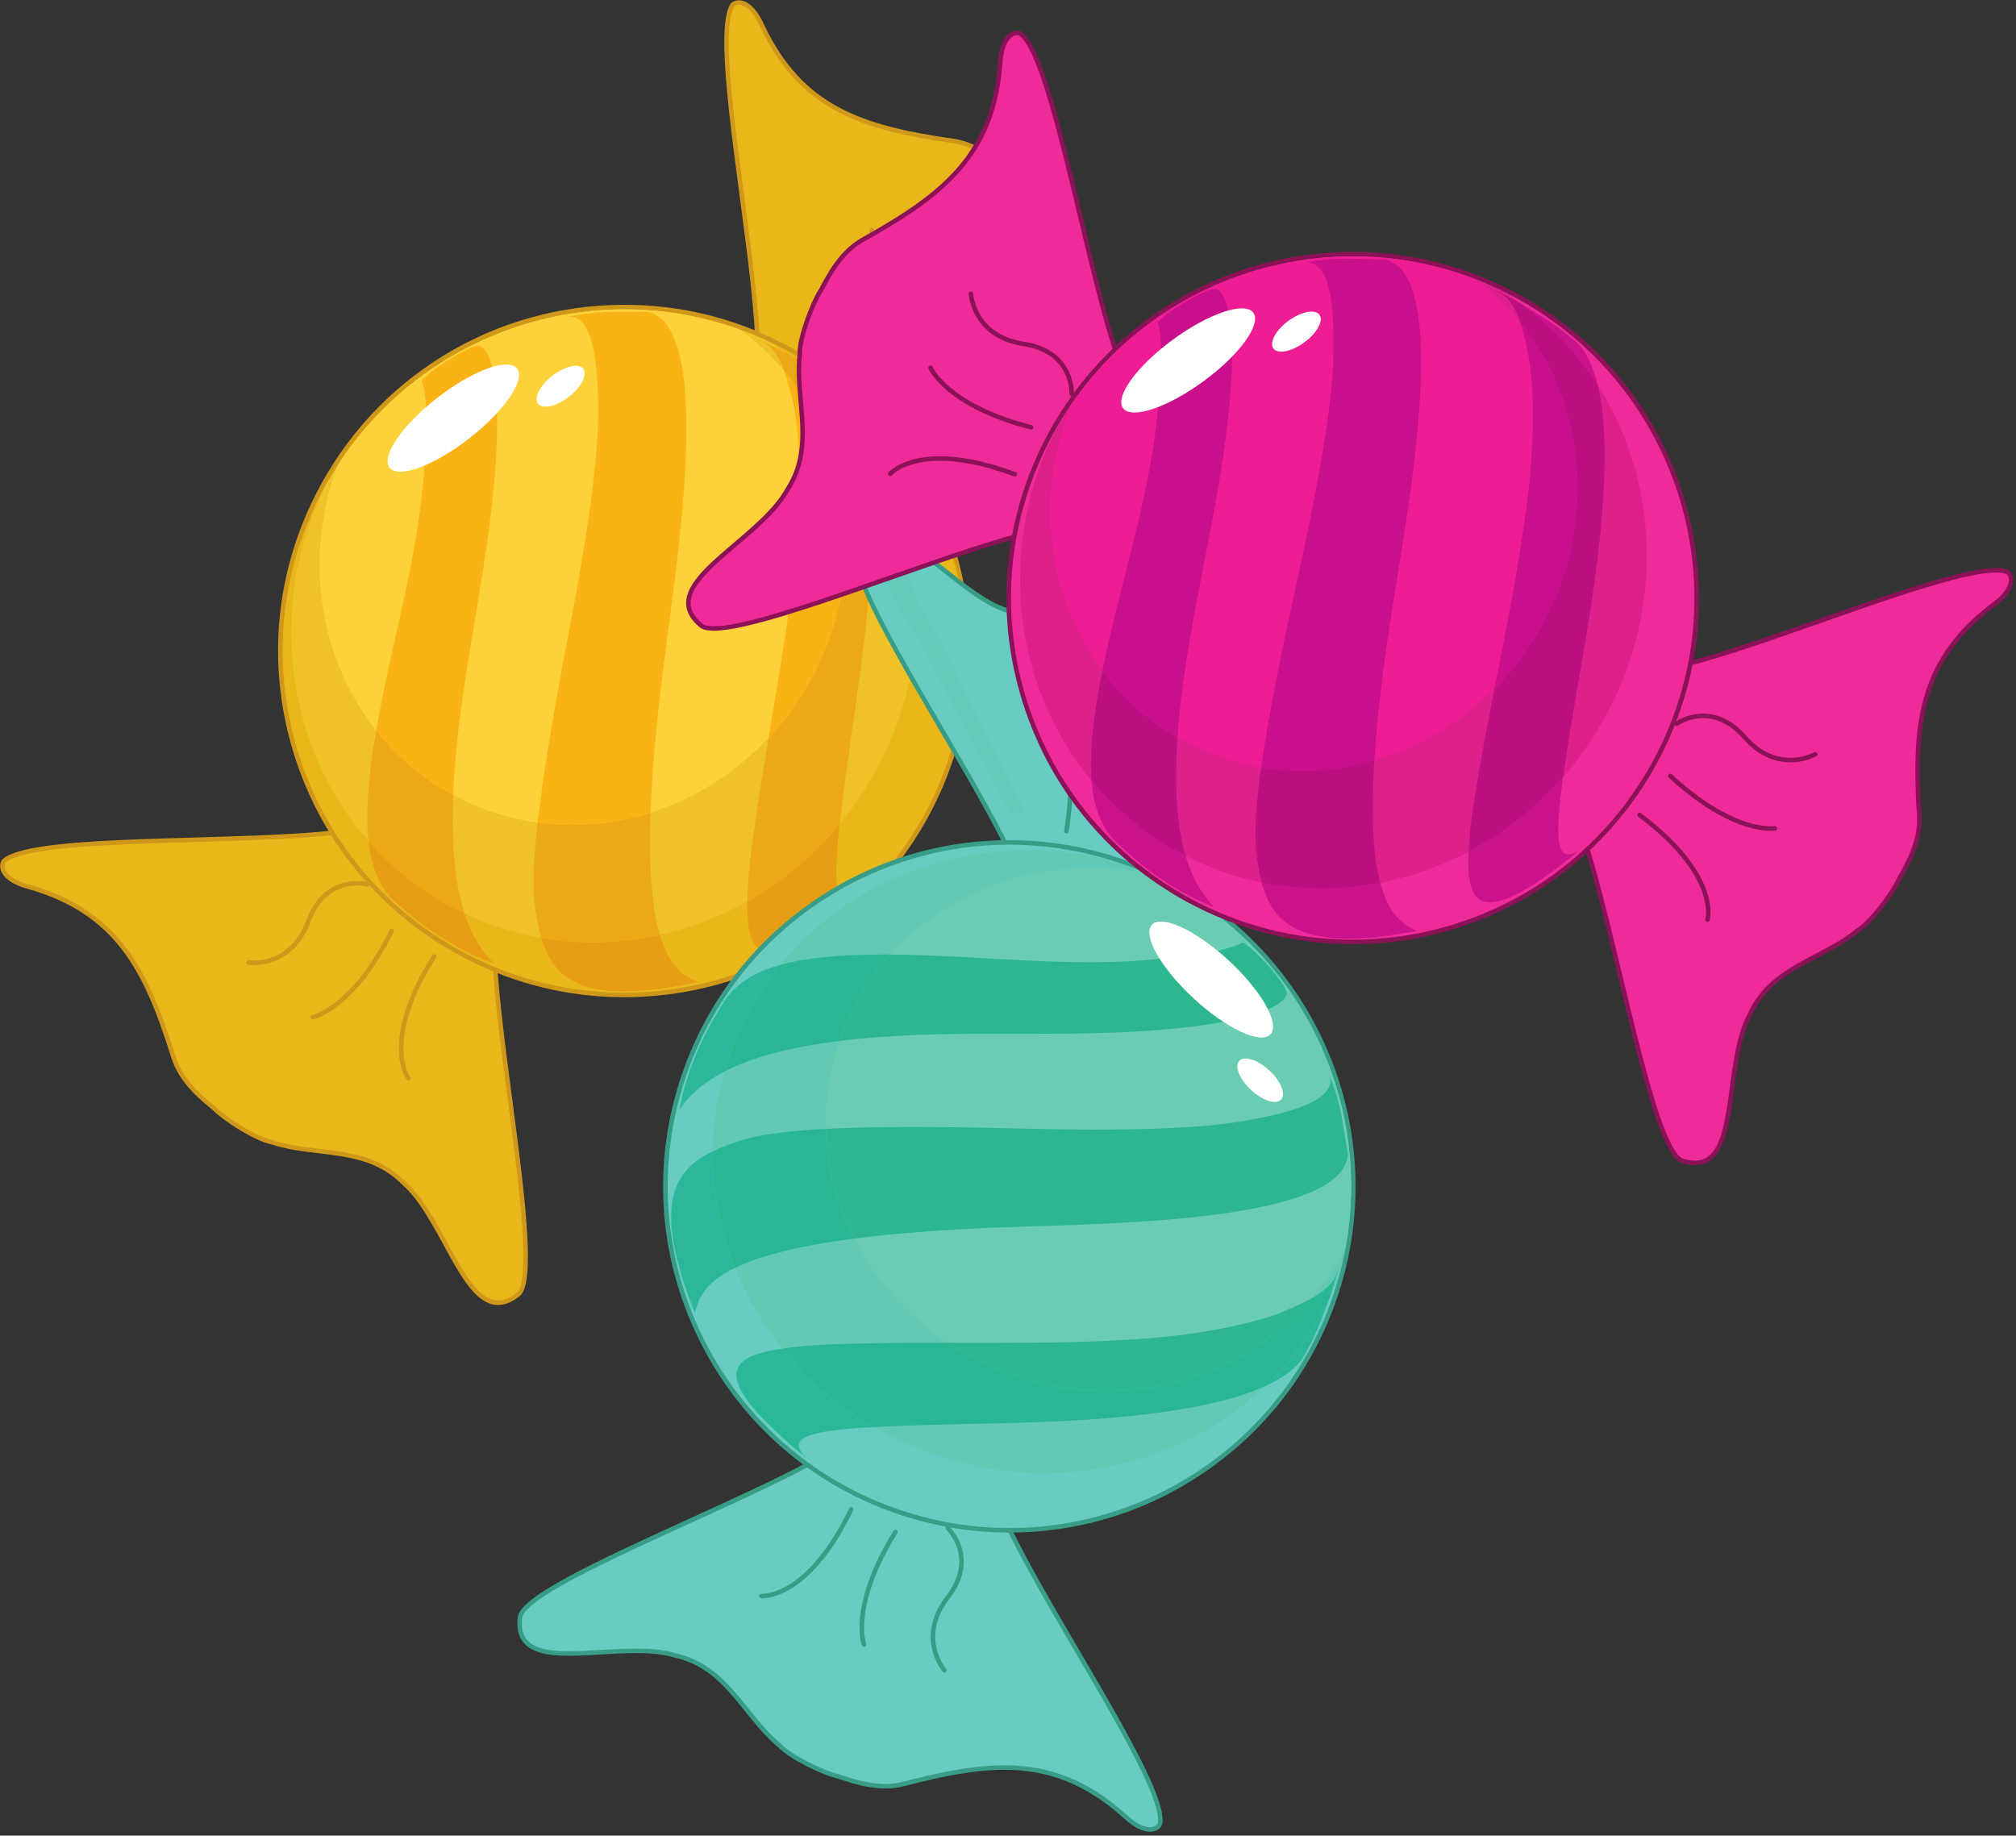
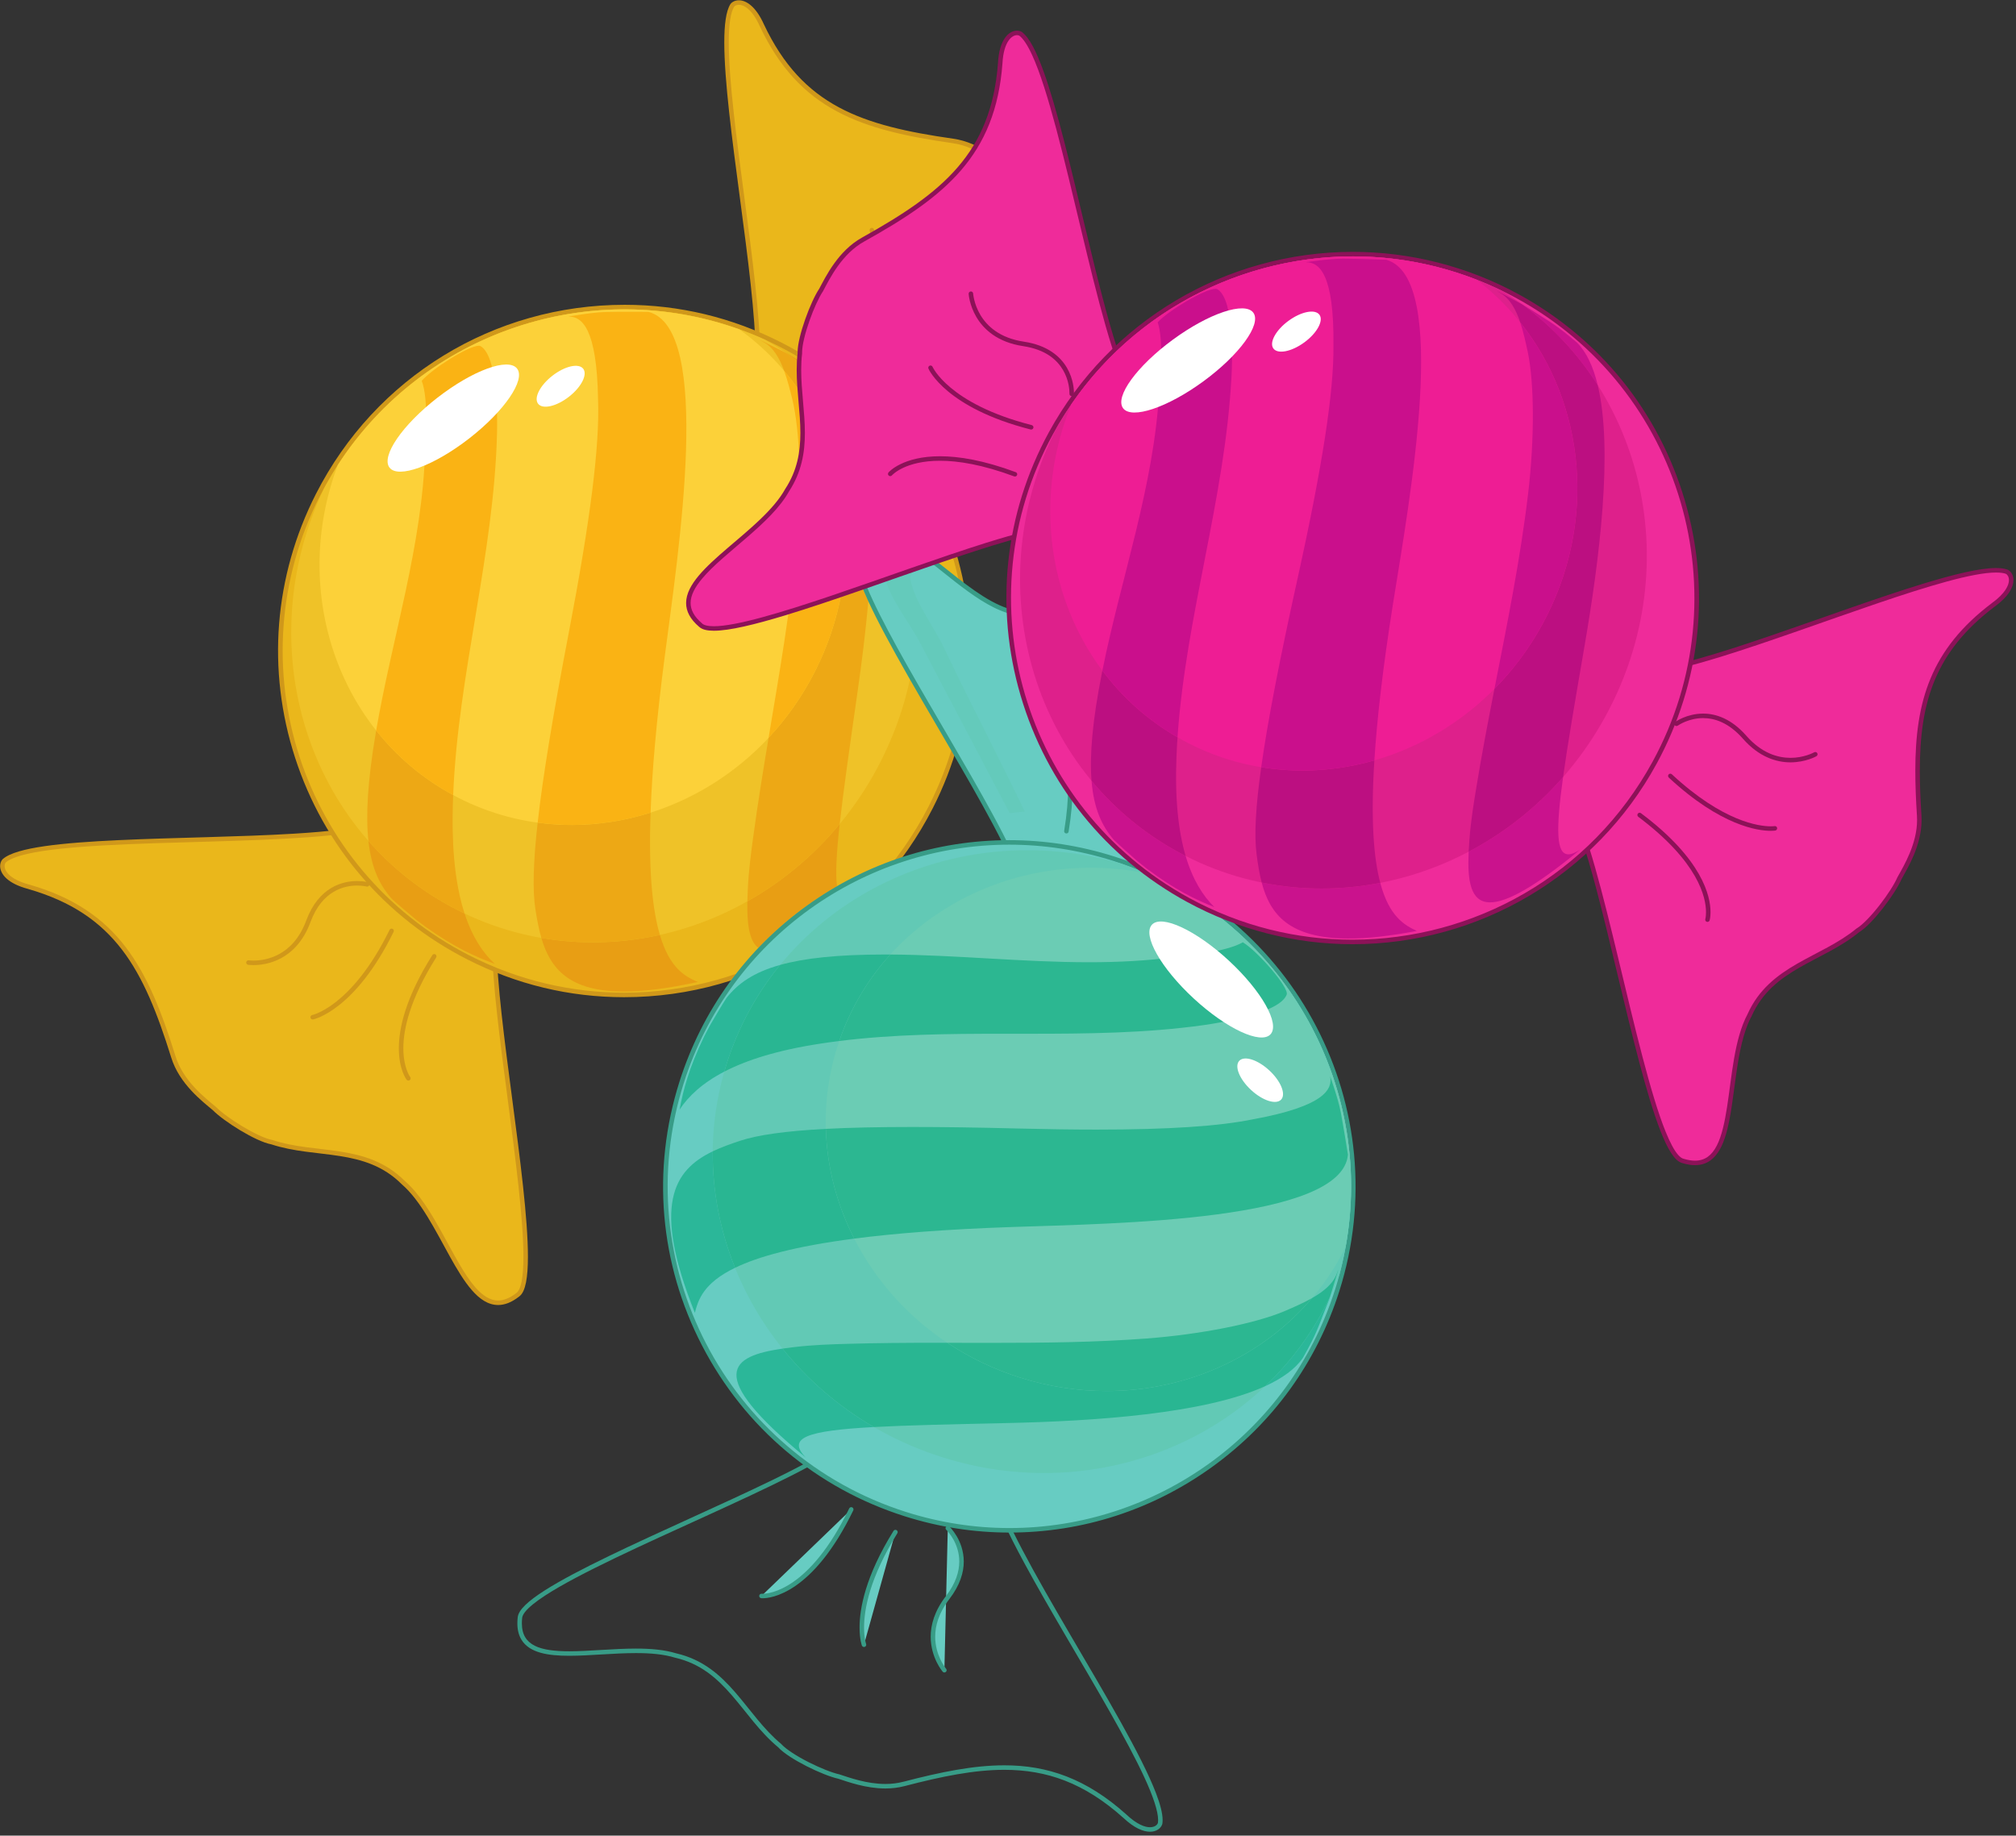
<svg xmlns="http://www.w3.org/2000/svg" height="305.6" preserveAspectRatio="xMidYMid meet" version="1.0" viewBox="45.0 60.1 335.6 305.6" width="335.6" zoomAndPan="magnify">
  <rect x="45.0" y="60.1" width="335.6" height="305.6" fill="#333333" stroke="none" />
  <g>
    <g>
      <path d="M 90.254 250.25 C 87.723 249.789 82.434 246.449 80.66 244.629 C 78.906 243.164 75.156 240.281 73.855 236.043 C 69.277 221.383 64.441 211.953 49.777 207.734 C 45.301 206.539 44.969 204.27 45.695 203.418 C 51.359 198.422 95.945 201.305 107.949 197.363 C 121.145 208.637 114.344 202.836 127.531 214.113 C 125.711 225.355 136.109 272.391 131.156 275.68 C 122.961 282.043 119.656 263.469 112.121 256.973 C 105.875 250.73 97.656 252.711 90.254 250.25" fill="#eab71b" />
    </g>
    <g>
      <path d="M 90.254 250.25 L 90.32 249.883 C 89.156 249.676 87.203 248.738 85.367 247.629 C 83.527 246.523 81.77 245.234 80.93 244.367 L 80.91 244.352 L 80.902 244.344 C 79.137 242.875 75.461 240.023 74.215 235.934 L 74.215 235.93 C 71.922 228.586 69.555 222.523 65.895 217.742 C 62.238 212.965 57.273 209.496 49.879 207.371 L 49.871 207.371 C 48.234 206.934 47.195 206.355 46.582 205.793 C 45.965 205.227 45.77 204.688 45.77 204.285 C 45.77 204.016 45.859 203.801 45.977 203.66 L 45.695 203.418 L 45.941 203.699 C 46.551 203.152 47.828 202.645 49.586 202.25 C 55.754 200.84 67.75 200.562 79.484 200.223 C 85.352 200.051 91.164 199.859 96.172 199.496 C 101.18 199.133 105.379 198.602 108.066 197.719 L 107.949 197.363 L 107.707 197.648 C 120.898 208.922 114.098 203.121 127.289 214.398 L 127.531 214.113 L 127.164 214.055 C 127.008 215.008 126.941 216.191 126.938 217.566 C 126.941 223.605 128.242 233.406 129.539 243.281 C 130.836 253.152 132.133 263.098 132.133 269.32 C 132.133 271.004 132.035 272.414 131.828 273.461 C 131.625 274.512 131.281 275.164 130.949 275.367 L 130.93 275.387 C 129.801 276.258 128.812 276.613 127.922 276.613 C 126.586 276.617 125.344 275.805 124.113 274.398 C 122.277 272.297 120.559 268.934 118.707 265.57 C 116.852 262.211 114.859 258.84 112.367 256.688 L 112.121 256.973 L 112.387 256.707 C 109.188 253.508 105.469 252.418 101.68 251.824 C 97.887 251.227 94.004 251.105 90.371 249.895 L 90.348 249.887 L 90.32 249.883 L 90.254 250.25 L 90.137 250.605 C 93.906 251.855 97.832 251.973 101.562 252.562 C 105.297 253.156 108.809 254.195 111.859 257.238 L 111.879 257.258 C 115.016 259.953 117.473 264.934 119.867 269.25 C 121.07 271.41 122.258 273.41 123.551 274.891 C 124.836 276.367 126.258 277.359 127.922 277.363 C 129.02 277.363 130.176 276.922 131.387 275.977 L 131.156 275.68 L 131.367 275.992 C 132 275.555 132.332 274.727 132.562 273.605 C 132.785 272.48 132.883 271.035 132.883 269.32 C 132.883 263.004 131.582 253.062 130.281 243.188 C 128.984 233.316 127.688 223.512 127.691 217.566 C 127.688 216.219 127.758 215.066 127.902 214.176 L 127.938 213.965 L 127.777 213.828 C 114.586 202.555 121.387 208.352 108.195 197.078 L 108.035 196.941 L 107.836 197.008 C 104.906 197.969 99.875 198.535 93.934 198.895 C 85.012 199.438 74.008 199.535 64.699 199.973 C 60.043 200.188 55.809 200.488 52.461 200.969 C 50.785 201.211 49.332 201.496 48.148 201.848 C 46.965 202.199 46.051 202.605 45.445 203.137 L 45.426 203.152 L 45.41 203.172 C 45.16 203.461 45.02 203.852 45.02 204.285 C 45.02 204.938 45.34 205.676 46.074 206.348 C 46.812 207.02 47.961 207.637 49.68 208.094 L 49.777 207.734 L 49.672 208.094 C 56.945 210.188 61.73 213.547 65.301 218.199 C 68.871 222.855 71.215 228.836 73.5 236.152 C 74.848 240.535 78.676 243.453 80.418 244.918 L 80.66 244.629 L 80.391 244.891 C 81.324 245.848 83.098 247.137 84.98 248.273 C 86.867 249.402 88.824 250.367 90.188 250.621 L 90.254 250.25 L 90.137 250.605 L 90.254 250.25" fill="#d0981a" />
    </g>
    <g>
      <path d="M 112.984 239.629 C 112.984 239.629 108.312 233.582 117.285 219.312" fill="#eab71b" />
    </g>
    <g>
      <path d="M 113.281 239.398 L 113.273 239.391 C 113.18 239.254 112.145 237.754 112.145 234.617 C 112.145 231.406 113.234 226.461 117.605 219.512 C 117.715 219.336 117.66 219.102 117.484 218.992 C 117.312 218.883 117.078 218.938 116.969 219.109 C 112.543 226.145 111.395 231.234 111.395 234.617 C 111.391 238.145 112.645 239.805 112.688 239.855 C 112.812 240.02 113.051 240.051 113.215 239.922 C 113.379 239.797 113.406 239.562 113.281 239.398" fill="#d0981a" />
    </g>
    <g>
      <path d="M 97.051 229.453 C 97.051 229.453 103.809 228.082 110.188 215.07" fill="#eab71b" />
    </g>
    <g>
      <path d="M 97.125 229.82 C 97.23 229.805 104.109 228.336 110.523 215.234 C 110.613 215.051 110.539 214.824 110.352 214.734 C 110.168 214.645 109.941 214.719 109.852 214.906 C 106.684 221.371 103.434 224.914 100.992 226.848 C 99.773 227.812 98.758 228.371 98.051 228.691 C 97.699 228.852 97.422 228.953 97.238 229.012 C 97.148 229.039 97.078 229.059 97.035 229.07 L 96.984 229.082 L 96.977 229.086 C 96.773 229.125 96.641 229.324 96.684 229.527 C 96.723 229.73 96.922 229.859 97.125 229.82" fill="#d0981a" />
    </g>
    <g>
      <path d="M 86.359 220.352 C 86.359 220.352 93.391 221.414 96.34 213.473 C 99.277 205.531 106.121 207.336 106.121 207.336" fill="#eab71b" />
    </g>
    <g>
      <path d="M 86.305 220.723 C 86.32 220.723 86.652 220.773 87.199 220.773 C 88.219 220.773 89.984 220.602 91.809 219.613 C 93.633 218.629 95.5 216.812 96.688 213.605 C 97.676 210.938 99.09 209.441 100.512 208.59 C 101.934 207.738 103.383 207.531 104.445 207.531 C 104.926 207.531 105.328 207.574 105.605 207.617 C 105.742 207.637 105.852 207.656 105.922 207.672 L 106.004 207.691 L 106.023 207.695 C 106.227 207.75 106.43 207.629 106.484 207.43 C 106.535 207.23 106.418 207.023 106.219 206.973 C 106.195 206.965 105.496 206.781 104.445 206.781 C 103.289 206.781 101.695 207.004 100.125 207.945 C 98.551 208.887 97.02 210.547 95.984 213.344 C 94.848 216.398 93.125 218.043 91.449 218.953 C 89.777 219.863 88.137 220.023 87.199 220.023 C 86.949 220.023 86.75 220.012 86.613 220 L 86.461 219.984 L 86.418 219.98 C 86.211 219.949 86.023 220.09 85.988 220.293 C 85.961 220.5 86.102 220.691 86.305 220.723" fill="#d0981a" />
    </g>
    <g>
      <path d="M 220.273 97.473 C 219.414 95.051 215.27 90.359 213.191 88.902 C 211.461 87.402 208.02 84.164 203.621 83.562 C 188.426 81.387 178.34 78.113 171.828 64.316 C 169.934 60.09 167.641 60.121 166.91 60.98 C 162.891 67.371 172.863 110.922 170.895 123.402 C 184.133 134.617 177.32 128.836 190.562 140.051 C 201.363 136.453 249.461 139.199 251.914 133.793 C 256.887 124.676 238.02 124.383 230.406 117.984 C 223.246 112.82 223.887 104.383 220.273 97.473" fill="#eab71b" />
    </g>
    <g>
      <path d="M 220.273 97.473 L 220.629 97.348 C 220.16 96.039 218.895 94.262 217.477 92.582 C 216.055 90.906 214.496 89.363 213.406 88.594 L 213.191 88.902 L 213.438 88.617 C 211.711 87.133 208.223 83.82 203.676 83.191 C 196.09 82.105 189.812 80.746 184.645 77.969 C 179.477 75.188 175.398 71 172.168 64.156 L 171.828 64.316 L 172.172 64.164 C 171.504 62.68 170.781 61.684 170.062 61.051 C 169.348 60.418 168.629 60.148 168 60.148 C 167.422 60.148 166.93 60.375 166.625 60.734 L 166.605 60.758 L 166.594 60.777 C 166.203 61.402 165.961 62.258 165.801 63.328 C 165.641 64.398 165.57 65.688 165.57 67.16 C 165.57 73.508 166.875 83.281 168.176 93.105 C 169.48 102.926 170.777 112.797 170.777 119.242 C 170.777 120.84 170.695 122.23 170.523 123.344 L 170.488 123.551 L 170.648 123.688 C 183.891 134.902 177.078 129.121 190.316 140.336 L 190.477 140.473 L 190.68 140.406 C 193.297 139.531 198.328 139.02 204.379 138.688 C 213.469 138.191 224.895 138.074 234.293 137.574 C 238.992 137.324 243.18 136.98 246.328 136.438 C 247.906 136.168 249.223 135.848 250.227 135.461 C 251.223 135.062 251.938 134.617 252.254 133.945 L 251.914 133.793 L 252.242 133.973 C 252.832 132.895 253.109 131.91 253.113 131 C 253.113 130.113 252.84 129.312 252.363 128.605 C 251.531 127.367 250.109 126.41 248.371 125.551 C 245.762 124.27 242.41 123.227 239.168 122.031 C 235.926 120.844 232.793 119.508 230.648 117.699 L 230.641 117.695 L 230.625 117.684 C 227.133 115.16 225.547 111.859 224.363 108.266 C 223.188 104.68 222.445 100.82 220.605 97.301 L 220.273 97.473 L 220.629 97.348 L 220.273 97.473 L 219.941 97.645 C 221.715 101.035 222.461 104.852 223.652 108.5 C 224.848 112.145 226.52 115.645 230.188 118.289 L 230.406 117.984 L 230.164 118.273 C 233.641 121.184 239.25 122.809 243.973 124.547 C 246.332 125.406 248.469 126.297 249.984 127.344 C 250.738 127.863 251.34 128.422 251.742 129.023 C 252.145 129.629 252.359 130.266 252.359 131 C 252.363 131.754 252.129 132.613 251.586 133.613 L 251.578 133.621 L 251.57 133.637 C 251.473 133.863 251.207 134.133 250.754 134.387 C 249.91 134.871 248.461 135.293 246.586 135.633 C 240.008 136.832 228.195 137.109 216.941 137.449 C 211.312 137.621 205.82 137.809 201.172 138.137 C 196.52 138.469 192.727 138.938 190.441 139.695 L 190.562 140.051 L 190.805 139.766 C 177.562 128.551 184.371 134.332 171.137 123.113 L 170.895 123.402 L 171.262 123.461 C 171.445 122.285 171.527 120.867 171.527 119.242 C 171.523 112.703 170.223 102.832 168.918 93.008 C 167.617 83.188 166.316 73.414 166.32 67.16 C 166.32 65.711 166.391 64.457 166.539 63.438 C 166.691 62.422 166.93 61.648 167.227 61.18 L 166.91 60.98 L 167.195 61.223 C 167.344 61.047 167.621 60.898 168 60.898 C 168.41 60.898 168.953 61.074 169.566 61.613 C 170.18 62.152 170.852 63.055 171.484 64.473 L 171.488 64.477 C 174.766 71.434 178.984 75.781 184.289 78.629 C 189.594 81.477 195.957 82.844 203.57 83.934 C 207.812 84.512 211.211 87.676 212.945 89.188 L 212.977 89.211 C 213.965 89.898 215.52 91.43 216.902 93.066 C 218.293 94.703 219.531 96.48 219.922 97.598 L 219.93 97.621 L 219.941 97.645 L 220.273 97.473" fill="#d0981a" />
    </g>
    <g>
      <path d="M 213.414 121.609 C 213.414 121.609 206.703 117.969 194.055 129.105" fill="#eab71b" />
    </g>
    <g>
      <path d="M 213.594 121.277 C 213.551 121.254 212.438 120.664 210.316 120.664 C 207.07 120.664 201.5 122.047 193.809 128.824 C 193.652 128.965 193.637 129.199 193.773 129.355 C 193.91 129.512 194.148 129.527 194.305 129.391 C 201.906 122.695 207.293 121.414 210.316 121.414 C 211.309 121.414 212.047 121.551 212.535 121.688 C 212.781 121.754 212.961 121.82 213.078 121.867 L 213.207 121.922 L 213.234 121.938 L 213.238 121.938 C 213.418 122.039 213.645 121.969 213.746 121.789 C 213.844 121.605 213.777 121.379 213.594 121.277" fill="#d0981a" />
    </g>
    <g>
      <path d="M 200.82 107.516 C 200.82 107.516 200.559 114.395 188.73 122.773" fill="#eab71b" />
    </g>
    <g>
-       <path d="M 200.445 107.5 L 200.445 107.512 C 200.422 107.816 199.895 114.398 188.516 122.469 C 188.344 122.59 188.305 122.82 188.426 122.992 C 188.543 123.16 188.777 123.199 188.945 123.078 C 200.855 114.652 201.199 107.637 201.195 107.527 C 201.203 107.32 201.043 107.148 200.836 107.141 C 200.629 107.133 200.457 107.293 200.449 107.5" fill="#d0981a" />
-     </g>
+       </g>
    <g>
      <path d="M 190.133 98.41 C 190.133 98.41 192.312 105.184 184.938 109.359 C 177.57 113.535 180.445 119.996 180.445 119.996" fill="#eab71b" />
    </g>
    <g>
      <path d="M 189.773 98.527 L 189.785 98.559 C 189.836 98.73 190.059 99.566 190.059 100.734 C 190.047 102.996 189.262 106.469 184.754 109.031 C 180.504 111.43 179.504 114.672 179.516 117.012 C 179.52 118.836 180.09 120.121 180.102 120.148 C 180.188 120.34 180.406 120.426 180.598 120.34 C 180.785 120.258 180.871 120.035 180.789 119.844 L 180.77 119.801 C 180.676 119.566 180.266 118.469 180.27 117.012 C 180.277 114.871 181.098 111.98 185.125 109.684 C 189.883 107 190.82 103.168 190.809 100.734 C 190.809 99.293 190.496 98.324 190.488 98.297 C 190.426 98.102 190.215 97.992 190.02 98.055 C 189.82 98.117 189.711 98.328 189.777 98.527 L 189.773 98.527" fill="#d0981a" />
    </g>
    <g>
      <path d="M 221.016 114.617 C 215.738 111.426 213.852 106.391 212.238 98.902 C 211.727 96.547 209.879 95.125 208.988 94.43 C 208.691 94.125 208.184 93.758 207.586 93.402 C 209.023 93.668 211.398 95.051 212.176 95.93 C 213.039 96.656 214.836 98.148 215.254 100.523 C 216.348 106.742 217.688 111.305 221.016 114.617" fill="#ecbd2e" />
    </g>
    <g>
      <path d="M 201.594 135.523 C 201.414 135.156 200.734 133.598 200.48 133.242 C 206.793 132.531 213.617 131.934 220.016 131.324 C 219.875 131.57 219.738 131.82 219.602 132.07 C 219.203 132.797 218.824 133.531 218.461 134.27 C 212.742 134.695 206.836 135.133 201.594 135.523" fill="#edbd21" />
    </g>
    <g>
      <path d="M 148.895 225.742 C 139.816 225.742 131.086 223.637 122.938 219.484 C 109.312 212.539 99.211 200.703 94.488 186.16 C 89.77 171.617 90.992 156.102 97.941 142.48 C 107.77 123.199 127.328 111.219 148.988 111.219 C 158.066 111.219 166.801 113.324 174.941 117.48 C 203.062 131.816 214.277 166.359 199.945 194.48 C 190.113 213.762 170.551 225.742 148.895 225.742" fill="#eab71b" />
    </g>
    <g>
      <path d="M 148.988 110.844 C 127.188 110.844 107.496 122.902 97.605 142.309 C 90.613 156.023 89.379 171.637 94.133 186.277 C 98.887 200.914 109.055 212.828 122.77 219.816 C 130.969 223.996 139.758 226.117 148.895 226.117 C 170.691 226.117 190.383 214.059 200.277 194.652 C 214.711 166.344 203.422 131.574 175.113 117.145 C 166.914 112.965 158.125 110.844 148.988 110.844 M 148.988 111.594 C 157.68 111.594 166.5 113.594 174.773 117.812 C 202.754 132.078 213.875 166.328 199.609 194.312 C 189.562 214.023 169.598 225.367 148.895 225.367 C 140.203 225.367 131.383 223.367 123.109 219.148 C 95.125 204.883 84.004 170.637 98.273 142.648 C 108.32 122.941 128.281 111.594 148.988 111.594" fill="#d0981a" />
    </g>
    <g>
      <path d="M 98.957 141.395 C 86.406 167.672 96.109 198.828 121.086 211.566 C 146.48 224.512 178.043 213.484 191.574 186.938 C 204.699 161.191 196.051 130.309 172.348 116.652 C 145.27 104.398 113.172 115.133 98.957 141.395" fill="#efc228" />
    </g>
    <g>
      <path d="M 101.234 137.516 C 93.191 158.848 101.508 182.828 121.297 192.918 C 142.621 203.789 169.18 194.41 180.621 171.977 C 191.043 151.531 185.305 127.305 168.07 114.934 C 143.359 106.07 115.562 115.383 101.234 137.516" fill="#fcd139" />
    </g>
    <g>
      <path d="M 127.355 220.559 C 124.223 219.41 120.852 217.938 115.961 214.488 L 114.355 213.285 C 113.129 212.246 111.473 210.895 110.289 209.805 C 108.281 207.59 106.836 204.746 106.332 200.105 C 110.379 204.711 115.328 208.629 121.086 211.566 C 121.5 211.777 121.918 211.98 122.34 212.184 C 123.609 216.09 125.383 218.73 127.355 220.559" fill="#e89e14" />
    </g>
    <g>
      <path d="M 122.34 212.184 C 121.918 211.98 121.5 211.777 121.086 211.566 C 115.328 208.629 110.379 204.711 106.332 200.105 C 105.871 195.879 106.188 190.156 107.562 182.051 C 107.582 181.941 107.602 181.832 107.621 181.723 C 111.043 186.043 115.348 189.723 120.438 192.469 C 120.395 193.531 120.367 194.598 120.355 195.664 C 120.262 202.836 121.035 208.176 122.34 212.184" fill="#eda815" />
    </g>
    <g>
      <path d="M 120.438 192.469 C 115.348 189.723 111.043 186.043 107.621 181.723 C 110.309 166.105 115.324 150.934 115.781 134.895 C 115.93 132.941 116.309 126.363 115.203 123.504 C 116.934 121.48 123.008 117.66 124.703 117.66 C 124.828 117.66 124.93 117.68 125.004 117.727 C 127.848 119.406 127.812 129.254 127.738 132.23 C 127.227 152.566 121.258 172.172 120.438 192.469" fill="#fab314" />
    </g>
    <g>
      <path d="M 148.852 225.172 C 139.773 225.172 136.613 221.375 135.117 216.25 C 137.961 216.746 140.824 216.988 143.684 216.988 C 147.441 216.988 151.184 216.566 154.852 215.754 C 156.508 221.379 159.109 222.684 161.148 223.582 C 156.152 224.68 152.117 225.172 148.852 225.172" fill="#e89e14" />
    </g>
    <g>
      <path d="M 143.684 216.988 C 140.824 216.988 137.961 216.746 135.117 216.25 C 134.684 214.762 134.391 213.16 134.133 211.508 C 133.645 208.422 133.75 203.766 134.504 197.062 C 136.387 197.316 138.281 197.445 140.172 197.445 C 144.617 197.445 149.047 196.742 153.301 195.395 C 152.949 205.398 153.652 211.695 154.852 215.754 C 151.184 216.566 147.441 216.988 143.684 216.988" fill="#eda815" />
    </g>
    <g>
      <path d="M 140.172 197.445 C 138.281 197.445 136.387 197.316 134.504 197.062 C 135.359 189.418 137.059 179.113 139.684 165.434 C 143.297 146.59 144.844 134.262 144.559 126.629 C 144.367 114.645 141.816 112.812 139.723 112.812 C 139.672 112.812 139.613 112.812 139.562 112.816 C 139.562 112.816 143.352 112.113 145.727 112.051 C 146.805 112.02 148.398 112.012 149.816 112.012 C 151.508 112.012 152.941 112.023 152.941 112.023 C 163.695 114.742 157.957 151.801 155.68 169.223 C 154.273 179.988 153.539 188.559 153.301 195.395 C 149.047 196.742 144.617 197.445 140.172 197.445" fill="#fab314" />
    </g>
    <g>
      <path d="M 171.238 217.91 C 169.664 216.711 169.348 213.754 169.414 210.156 C 175.16 206.922 180.395 202.594 184.781 197.293 C 184.246 202.16 184.059 205.562 184.336 207.633 C 182.621 208.621 180.945 209.703 179.316 210.875 C 176.387 212.988 173.688 215.344 171.238 217.91 M 188.707 131.887 C 185.289 126.84 180.945 122.387 175.766 118.812 C 175.93 118.895 176.023 118.941 176.023 118.941 C 181.059 121.953 181.352 121.949 185.098 124.949 C 186.727 126.516 187.898 128.91 188.707 131.887" fill="#e89e14" />
    </g>
    <g>
      <path d="M 169.414 210.156 C 169.43 209.484 169.457 208.789 169.488 208.078 C 169.637 204.977 170.035 202.008 170.395 199.387 C 171.141 193.887 172.031 188.41 172.945 182.938 C 175.926 179.75 178.527 176.082 180.621 171.977 C 189.352 154.852 186.738 135.07 175.535 121.828 C 174.773 119.746 173.734 117.926 172.125 117.066 C 171.688 116.832 171.52 116.734 171.539 116.734 C 171.621 116.734 174.824 118.34 175.766 118.812 C 180.945 122.387 185.289 126.84 188.707 131.887 C 189.965 136.52 190.344 142.562 190.199 149.098 C 189.965 149.195 189.738 149.32 189.516 149.469 C 188.785 149.949 188.137 150.688 187.562 151.703 C 187.328 152.066 187.242 152.52 187.242 153.031 C 187.246 154.137 187.648 155.602 188.344 157.395 C 188.68 158.262 189.086 159.203 189.551 160.207 C 189.082 165.402 188.43 170.586 187.746 175.348 C 186.422 184.609 185.383 191.863 184.781 197.293 C 180.395 202.594 175.16 206.922 169.414 210.156" fill="#eda815" />
    </g>
    <g>
      <path d="M 172.945 182.938 C 174.762 172.062 176.664 161.199 177.648 150.191 C 178.465 141.129 178.172 131.887 176.914 126.648 C 176.527 125.094 176.109 123.387 175.535 121.828 C 186.738 135.07 189.352 154.852 180.621 171.977 C 178.527 176.082 175.926 179.75 172.945 182.938" fill="#fab314" />
    </g>
    <g>
      <path d="M 131.074 121.461 C 132.531 123.336 128.961 128.547 123.094 133.102 C 117.23 137.656 111.301 139.828 109.844 137.953 C 108.391 136.074 111.957 130.863 117.82 126.309 C 123.688 121.754 129.613 119.586 131.074 121.461" fill="#fff" />
    </g>
    <g>
      <path d="M 142.086 121.488 C 142.84 122.461 141.77 124.555 139.695 126.164 C 137.625 127.773 135.332 128.289 134.578 127.32 C 133.824 126.352 134.891 124.258 136.965 122.648 C 139.035 121.039 141.324 120.52 142.086 121.488" fill="#fff" />
    </g>
    <g>
      <path d="M 235.453 159.488 C 237.965 158.93 244.133 159.961 246.477 160.953 C 248.66 161.621 253.234 162.828 256.07 166.234 C 265.977 177.973 274.094 184.789 289.238 182.996 C 293.828 182.363 295.016 184.332 294.68 185.395 C 291.391 192.199 249.176 206.816 239.633 215.105 C 223.102 209.816 231.617 212.531 215.086 207.246 C 212.414 196.172 184.598 156.852 187.887 151.895 C 192.98 142.852 203.227 158.695 212.688 161.762 C 220.863 165.098 227.68 160.086 235.453 159.488" fill="#67ccc2" />
    </g>
    <g>
      <path d="M 235.453 159.488 L 235.535 159.852 C 235.98 159.754 236.59 159.703 237.285 159.703 C 240.156 159.699 244.531 160.527 246.328 161.297 L 246.344 161.305 L 246.363 161.309 C 248.562 161.98 253.051 163.184 255.785 166.473 L 255.785 166.477 C 260.219 171.73 264.305 176.02 268.855 179.004 C 273.402 181.992 278.418 183.66 284.629 183.656 C 286.109 183.656 287.656 183.562 289.285 183.371 L 289.289 183.371 C 289.891 183.285 290.43 183.25 290.906 183.25 C 292.266 183.25 293.145 183.551 293.664 183.914 C 294.184 184.285 294.355 184.711 294.355 185.039 C 294.355 185.129 294.344 185.211 294.32 185.285 L 294.68 185.395 L 294.344 185.23 C 293.992 185.973 293.012 186.934 291.543 187.98 C 286.402 191.672 275.449 196.574 264.766 201.434 C 259.422 203.867 254.141 206.297 249.664 208.57 C 245.188 210.848 241.523 212.965 239.387 214.82 L 239.633 215.105 L 239.746 214.746 C 223.215 209.461 231.73 212.176 215.199 206.891 L 215.086 207.246 L 215.449 207.16 C 214.797 204.465 212.758 200.277 210.059 195.324 C 206.012 187.902 200.484 178.805 195.969 170.809 C 193.715 166.809 191.711 163.086 190.273 159.992 C 188.84 156.906 187.984 154.422 187.992 153.031 C 187.992 152.598 188.074 152.289 188.199 152.105 L 188.207 152.09 L 188.215 152.078 C 188.746 151.133 189.324 150.492 189.93 150.094 C 190.535 149.691 191.176 149.516 191.879 149.516 C 193.141 149.512 194.617 150.113 196.223 151.094 C 198.629 152.562 201.305 154.855 204.074 157.008 C 206.848 159.164 209.715 161.188 212.57 162.117 L 212.688 161.762 L 212.547 162.109 C 214.605 162.949 216.586 163.273 218.512 163.273 C 224.406 163.258 229.727 160.293 235.48 159.859 L 235.508 159.859 L 235.535 159.852 L 235.453 159.488 L 235.426 159.113 C 229.457 159.586 224.145 162.535 218.512 162.523 C 216.672 162.523 214.793 162.215 212.828 161.414 L 212.805 161.406 C 209.207 160.246 205.395 157.117 201.809 154.258 C 200.016 152.828 198.27 151.469 196.613 150.453 C 194.953 149.445 193.375 148.77 191.879 148.766 C 191.047 148.762 190.242 148.98 189.516 149.469 C 188.785 149.953 188.133 150.691 187.559 151.711 L 187.887 151.895 L 187.574 151.688 C 187.332 152.055 187.242 152.512 187.242 153.031 C 187.246 154.137 187.648 155.602 188.344 157.395 C 190.773 163.652 196.82 173.855 202.543 183.66 C 205.402 188.562 208.18 193.359 210.375 197.496 C 212.574 201.629 214.188 205.117 214.723 207.336 L 214.77 207.539 L 214.973 207.605 C 231.504 212.887 222.984 210.176 239.516 215.461 L 239.719 215.527 L 239.875 215.387 C 242.203 213.363 246.621 210.895 251.961 208.258 C 259.977 204.301 270.078 199.945 278.492 195.938 C 282.703 193.934 286.488 192.02 289.391 190.273 C 290.84 189.402 292.07 188.574 293.023 187.793 C 293.977 187.012 294.664 186.281 295.016 185.559 L 295.031 185.531 L 295.039 185.504 C 295.082 185.355 295.105 185.199 295.105 185.039 C 295.105 184.441 294.781 183.785 294.098 183.305 C 293.41 182.82 292.375 182.5 290.906 182.5 C 290.391 182.5 289.82 182.539 289.188 182.629 L 289.238 182.996 L 289.195 182.625 C 287.594 182.816 286.074 182.906 284.629 182.906 C 278.551 182.906 273.715 181.293 269.266 178.379 C 264.82 175.461 260.773 171.227 256.359 165.992 L 256.359 165.996 C 253.422 162.473 248.758 161.266 246.586 160.594 L 246.477 160.953 L 246.621 160.605 C 244.645 159.777 240.297 158.961 237.285 158.953 C 236.555 158.953 235.902 159.004 235.371 159.121 L 235.453 159.488 L 235.426 159.113 L 235.453 159.488" fill="#389c87" />
    </g>
    <g>
      <path d="M 218.613 178.09 C 218.613 178.09 225.262 181.848 222.52 198.488" fill="#67ccc2" />
    </g>
    <g>
      <path d="M 218.43 178.414 L 218.434 178.418 C 218.605 178.531 222.797 181.105 222.809 191.039 C 222.809 193.152 222.617 195.602 222.152 198.426 C 222.117 198.633 222.258 198.824 222.461 198.855 C 222.664 198.891 222.859 198.754 222.891 198.547 C 223.359 195.688 223.559 193.199 223.559 191.039 C 223.559 185.801 222.402 182.492 221.223 180.488 C 220.043 178.48 218.848 177.789 218.801 177.762 C 218.617 177.66 218.391 177.727 218.289 177.906 C 218.188 178.086 218.25 178.312 218.43 178.414" fill="#389c87" />
    </g>
    <g>
      <path d="M 237.242 181.301 C 237.242 181.301 231.547 185.176 230.715 199.641 L 237.242 181.301" fill="#67ccc2" />
    </g>
    <g>
      <path d="M 237.031 180.988 C 236.938 181.043 231.172 185.062 230.34 199.617 C 230.324 199.824 230.484 200.004 230.691 200.016 C 230.898 200.027 231.074 199.867 231.086 199.66 C 231.5 192.477 233.121 187.949 234.617 185.227 C 235.367 183.863 236.086 182.953 236.613 182.387 C 236.879 182.102 237.094 181.906 237.238 181.781 L 237.406 181.645 L 237.445 181.617 L 237.453 181.609 C 237.625 181.492 237.668 181.262 237.551 181.09 C 237.438 180.918 237.203 180.871 237.031 180.988" fill="#389c87" />
    </g>
    <g>
      <path d="M 250.629 185.547 C 250.629 185.547 243.73 187.285 244.098 195.746 C 244.457 204.215 237.453 205.199 237.453 205.199 L 250.629 185.547" fill="#67ccc2" />
    </g>
    <g>
      <path d="M 250.535 185.18 C 250.5 185.191 248.812 185.617 247.109 187.074 C 245.406 188.527 243.699 191.043 243.707 195.102 C 243.707 195.316 243.711 195.535 243.723 195.766 L 243.723 195.762 C 243.73 195.969 243.734 196.172 243.734 196.371 C 243.727 200.211 242.141 202.273 240.559 203.441 C 239.766 204.023 238.969 204.375 238.375 204.574 C 238.074 204.676 237.828 204.738 237.656 204.777 L 237.465 204.82 L 237.402 204.828 C 237.195 204.859 237.055 205.047 237.082 205.254 C 237.113 205.457 237.301 205.602 237.508 205.57 C 237.543 205.566 239.262 205.324 241.004 204.047 C 242.75 202.777 244.488 200.426 244.484 196.371 C 244.484 196.16 244.48 195.949 244.469 195.73 L 244.469 195.727 C 244.461 195.516 244.457 195.309 244.457 195.102 C 244.461 191.254 246.031 188.992 247.598 187.645 C 248.383 186.973 249.172 186.535 249.758 186.27 C 250.055 186.133 250.297 186.043 250.465 185.984 L 250.66 185.926 L 250.719 185.906 C 250.918 185.859 251.039 185.652 250.988 185.453 C 250.941 185.254 250.734 185.129 250.535 185.18" fill="#389c87" />
    </g>
    <g>
      <path d="M 213.086 195.492 C 208.625 187.016 203.145 176.602 199.031 168.777 C 198.734 168.219 198.449 167.676 198.176 167.145 C 196.465 163.812 192.684 159.18 192.172 155.598 C 192.18 155.148 192.773 154.395 194.141 154.395 C 194.453 154.395 194.812 154.434 195.211 154.527 C 195.438 154.586 196.949 155.316 197.18 155.359 C 196.742 155.605 196.531 155.949 196.52 156.207 C 196.895 159.805 200.559 164.539 202.137 167.934 C 202.391 168.473 202.66 169.031 202.934 169.598 C 206.645 177.379 211.531 186.715 215.605 195.227 C 215.578 195.227 215.547 195.227 215.512 195.227 C 214.973 195.227 213.461 195.453 213.086 195.492" fill="#64cabb" />
    </g>
    <g>
-       <path d="M 174.789 350.711 C 176.52 352.613 182.152 355.332 184.645 355.867 C 186.812 356.578 191.242 358.227 195.527 357.082 C 210.391 353.199 220.949 352.309 232.297 362.504 C 235.68 365.668 237.785 364.746 238.121 363.676 C 239.355 356.227 213.285 319.945 210.266 307.672 C 193.715 302.465 202.23 305.156 185.68 299.945 C 177.117 307.449 131.719 323.555 131.547 329.492 C 130.492 339.82 148.004 332.777 157.504 335.727 C 166.105 337.715 168.781 345.742 174.789 350.711" fill="#67ccc2" />
-     </g>
+       </g>
    <g>
      <path d="M 174.789 350.711 L 174.512 350.965 C 175.449 351.988 177.305 353.137 179.262 354.137 C 181.223 355.129 183.258 355.949 184.562 356.234 L 184.645 355.867 L 184.527 356.223 C 186.156 356.754 189.129 357.848 192.391 357.852 C 193.449 357.852 194.539 357.734 195.625 357.445 C 201.785 355.836 207.191 354.746 212.188 354.746 C 219.223 354.754 225.461 356.875 232.043 362.781 L 232.297 362.504 L 232.039 362.777 C 233.824 364.445 235.301 365.051 236.438 365.055 C 237.508 365.059 238.258 364.488 238.48 363.789 L 238.488 363.762 L 238.492 363.738 C 238.523 363.543 238.539 363.336 238.539 363.117 C 238.535 361.961 238.133 360.457 237.438 358.637 C 235.004 352.289 228.941 342.145 223.16 332.254 C 220.27 327.309 217.453 322.43 215.199 318.141 C 212.945 313.852 211.258 310.141 210.629 307.582 L 210.578 307.375 L 210.375 307.312 C 193.824 302.109 202.344 304.797 185.793 299.586 L 185.59 299.523 L 185.434 299.664 C 183.359 301.484 178.922 303.906 173.469 306.555 C 165.285 310.539 154.797 315.074 146.328 319.176 C 142.094 321.227 138.363 323.168 135.668 324.887 C 134.32 325.746 133.23 326.551 132.457 327.301 C 131.691 328.051 131.203 328.742 131.172 329.48 L 131.547 329.492 L 131.172 329.453 C 131.141 329.766 131.125 330.062 131.125 330.348 C 131.121 331.441 131.359 332.352 131.805 333.086 C 132.477 334.195 133.602 334.863 134.969 335.25 C 136.34 335.641 137.973 335.758 139.762 335.762 C 143.18 335.758 147.168 335.312 150.875 335.312 C 153.25 335.312 155.5 335.496 157.395 336.086 L 157.406 336.09 L 157.418 336.09 C 161.613 337.062 164.355 339.492 166.836 342.348 C 169.312 345.199 171.492 348.469 174.551 351 L 174.789 350.711 L 174.512 350.965 L 174.789 350.711 L 175.027 350.422 C 172.078 347.984 169.918 344.758 167.402 341.855 C 164.891 338.957 161.992 336.379 157.59 335.359 L 157.504 335.727 L 157.613 335.367 C 155.605 334.746 153.285 334.562 150.875 334.562 C 147.113 334.562 143.113 335.012 139.762 335.012 C 137.422 335.012 135.398 334.785 134.027 334.094 C 133.34 333.746 132.812 333.297 132.445 332.695 C 132.082 332.098 131.875 331.336 131.875 330.348 C 131.875 330.09 131.887 329.816 131.918 329.531 L 131.918 329.504 C 131.926 329.254 132.066 328.906 132.383 328.492 C 132.977 327.723 134.148 326.77 135.746 325.73 C 141.348 322.074 152.129 317.242 162.371 312.566 C 167.492 310.227 172.484 307.926 176.641 305.82 C 180.801 303.711 184.113 301.812 185.926 300.227 L 185.68 299.945 L 185.566 300.305 C 202.117 305.512 193.602 302.824 210.152 308.027 L 210.266 307.672 L 209.898 307.762 C 210.656 310.828 212.777 315.266 215.539 320.367 C 219.676 328.02 225.25 337.148 229.789 345.16 C 232.059 349.168 234.066 352.895 235.504 356.008 C 236.941 359.117 237.797 361.641 237.789 363.117 C 237.789 363.301 237.777 363.469 237.754 363.617 L 238.121 363.676 L 237.766 363.562 C 237.656 363.902 237.25 364.301 236.438 364.305 C 235.582 364.309 234.254 363.824 232.551 362.23 L 232.539 362.219 L 232.547 362.223 C 225.863 356.211 219.375 353.992 212.188 353.996 C 207.078 353.996 201.621 355.105 195.434 356.719 C 194.418 356.988 193.395 357.102 192.391 357.102 C 189.293 357.102 186.406 356.051 184.758 355.512 L 184.738 355.504 L 184.723 355.5 C 183.539 355.246 181.516 354.441 179.602 353.469 C 177.688 352.5 175.859 351.34 175.066 350.461 L 175.051 350.441 L 175.027 350.422 L 174.789 350.711" fill="#389c87" />
    </g>
    <g>
      <path d="M 171.758 325.805 C 171.758 325.805 179.355 326.559 186.703 311.391" fill="#67ccc2" />
    </g>
    <g>
      <path d="M 171.719 326.176 C 171.73 326.18 171.809 326.184 171.938 326.184 C 172.602 326.188 174.707 326.008 177.477 324.082 C 180.246 322.156 183.68 318.492 187.043 311.555 C 187.133 311.367 187.055 311.141 186.867 311.051 C 186.684 310.961 186.457 311.039 186.367 311.227 C 183.047 318.082 179.691 321.629 177.047 323.465 C 174.406 325.301 172.473 325.434 171.938 325.434 L 171.824 325.434 L 171.797 325.43 C 171.59 325.41 171.406 325.562 171.383 325.766 C 171.363 325.973 171.516 326.156 171.723 326.176" fill="#389c87" />
    </g>
    <g>
      <path d="M 188.824 333.922 C 188.824 333.922 186.406 327.473 194.062 315.164" fill="#67ccc2" />
    </g>
    <g>
      <path d="M 189.176 333.789 L 189.176 333.785 C 189.148 333.707 188.84 332.789 188.84 331.055 C 188.84 328.125 189.719 322.855 194.379 315.363 C 194.488 315.188 194.434 314.957 194.258 314.848 C 194.082 314.738 193.852 314.789 193.742 314.969 C 189.02 322.555 188.086 327.973 188.09 331.055 C 188.09 333.004 188.461 334.016 188.477 334.055 C 188.547 334.246 188.766 334.344 188.957 334.273 C 189.152 334.199 189.25 333.984 189.18 333.789" fill="#389c87" />
    </g>
    <g>
      <path d="M 202.211 338.164 C 202.211 338.164 197.578 332.766 202.758 326.062 C 207.934 319.352 202.777 314.516 202.777 314.516" fill="#67ccc2" />
    </g>
    <g>
      <path d="M 202.496 337.922 L 202.48 337.902 C 202.297 337.68 200.676 335.598 200.68 332.582 C 200.684 330.781 201.242 328.641 203.055 326.293 C 204.824 323.996 205.438 321.871 205.438 320.074 C 205.43 316.484 203.062 314.273 203.035 314.238 C 202.883 314.098 202.645 314.105 202.504 314.258 C 202.363 314.406 202.371 314.645 202.52 314.785 L 202.539 314.805 C 202.762 315.02 204.691 317.035 204.688 320.074 C 204.684 321.703 204.145 323.645 202.461 325.836 C 200.559 328.293 199.93 330.621 199.93 332.582 C 199.934 336.09 201.898 338.375 201.926 338.41 C 202.062 338.566 202.297 338.586 202.453 338.449 C 202.613 338.316 202.629 338.078 202.496 337.922" fill="#389c87" />
    </g>
    <g>
      <path d="M 213.047 314.871 C 207.188 314.871 201.359 313.965 195.723 312.18 C 181.148 307.555 169.246 297.531 162.211 283.953 C 155.172 270.375 153.844 254.871 158.469 240.297 C 166.051 216.402 187.973 200.348 213.016 200.348 C 218.875 200.348 224.703 201.254 230.344 203.043 C 260.434 212.586 277.145 244.828 267.602 274.918 C 260.02 298.816 238.098 314.871 213.047 314.871" fill="#67ccc2" />
    </g>
    <g>
      <path d="M 213.02 199.973 L 213.02 200.723 L 213.02 199.973 L 213.016 199.973 C 200.871 199.973 189.223 203.742 179.316 210.875 C 169.219 218.148 161.887 228.285 158.109 240.184 C 153.453 254.855 154.793 270.461 161.875 284.125 C 168.961 297.789 180.938 307.879 195.609 312.535 C 201.281 314.336 207.148 315.246 213.047 315.246 C 225.188 315.246 236.844 311.477 246.746 304.344 C 256.852 297.066 264.184 286.934 267.961 275.031 C 277.562 244.746 260.742 212.289 230.457 202.684 C 224.781 200.883 218.914 199.973 213.02 199.973 M 213.016 200.723 C 218.715 200.723 224.508 201.586 230.23 203.398 C 260.172 212.895 276.738 244.863 267.242 274.805 C 259.559 299.023 237.172 314.496 213.047 314.496 C 207.348 314.496 201.555 313.633 195.836 311.82 C 165.898 302.32 149.324 270.352 158.824 240.41 C 166.512 216.191 188.895 200.723 213.016 200.723" fill="#389c87" />
    </g>
    <g>
      <path d="M 231.582 203.863 C 203.605 195.785 174.453 210.453 165.977 237.172 C 157.355 264.344 173.391 293.676 201.801 302.688 C 229.34 311.426 258.398 297.84 267.992 272.227 C 275.652 243.508 259.812 213.598 231.582 203.863" fill="#62c9b5" />
    </g>
    <g>
      <path d="M 235.777 205.48 C 213.422 201.031 191.117 213.156 184.402 234.332 C 177.168 257.148 190.762 281.816 214.766 289.434 C 236.641 296.371 259.605 286.75 268.988 267.727 C 273.688 241.898 259.961 216 235.777 205.48" fill="#6bccb4" />
    </g>
    <g>
      <path d="M 158.129 244.828 C 158.75 241.551 159.648 237.984 162.25 232.594 L 163.18 230.82 C 164 229.438 165.066 227.574 165.945 226.234 C 167.801 223.891 170.367 222.004 174.867 220.746 C 170.98 225.492 167.93 231.012 165.977 237.172 C 165.832 237.617 165.699 238.066 165.57 238.512 C 161.922 240.406 159.609 242.59 158.129 244.828" fill="#2bb799" />
    </g>
    <g>
      <path d="M 165.57 238.512 C 165.699 238.066 165.832 237.617 165.977 237.172 C 167.93 231.012 170.98 225.492 174.867 220.746 C 178.855 219.629 184.363 219.012 192.246 219.012 C 192.457 219.012 192.664 219.012 192.879 219.012 C 192.988 219.012 193.102 219.012 193.211 219.012 C 189.508 223.094 186.582 227.941 184.707 233.41 C 183.648 233.543 182.594 233.688 181.539 233.852 C 174.449 234.934 169.309 236.57 165.57 238.512" fill="#29b692" />
    </g>
    <g>
      <path d="M 184.707 233.41 C 186.582 227.941 189.508 223.094 193.211 219.012 C 204.246 219.082 215.258 220.297 226.297 220.297 C 231.105 220.297 235.922 220.066 240.746 219.41 C 242.691 219.234 249.242 218.527 251.891 216.973 C 254.34 218.449 259.645 224.527 259.191 225.695 C 257.996 228.773 248.277 230.355 245.332 230.77 C 235.66 232.121 225.949 232.203 216.234 232.203 C 215.539 232.203 214.848 232.203 214.152 232.203 C 213.457 232.203 212.762 232.203 212.07 232.203 C 202.938 232.203 193.805 232.277 184.707 233.41" fill="#2cb791" />
    </g>
    <g>
      <path d="M 160.672 278.664 C 153.492 260.711 157.105 254.93 163.648 251.781 C 163.594 258.469 164.895 265.039 167.363 271.168 C 162.09 273.723 161.223 276.508 160.672 278.664" fill="#2bb799" />
    </g>
    <g>
      <path d="M 167.363 271.168 C 164.895 265.039 163.594 258.469 163.648 251.781 C 165.043 251.109 166.574 250.559 168.16 250.035 C 171.129 249.051 175.738 248.395 182.477 248.039 C 182.656 254.418 184.309 260.645 187.195 266.309 C 177.266 267.602 171.172 269.324 167.363 271.168" fill="#29b692" />
    </g>
    <g>
      <path d="M 187.195 266.309 C 184.309 260.645 182.656 254.418 182.477 248.039 C 186.496 247.828 191.273 247.723 196.91 247.723 C 202.043 247.723 207.887 247.809 214.523 247.98 C 219.262 248.098 223.582 248.16 227.523 248.16 C 239.539 248.16 247.973 247.598 253.605 246.441 C 265.711 244.234 266.852 241.328 266.414 239.25 C 266.414 239.25 267.73 242.879 268.18 245.207 C 268.633 247.531 269.387 252.324 269.387 252.324 C 268.465 263.379 230.965 263.777 213.406 264.379 C 202.555 264.75 193.98 265.43 187.195 266.309" fill="#2cb791" />
    </g>
    <g>
      <path d="M 179.133 302.762 C 162.141 288.758 166.656 285.879 175.266 284.621 C 179.398 289.762 184.52 294.219 190.473 297.68 C 179.27 298.289 175.953 299.465 179.133 302.762 M 255.633 290.863 C 260.055 286.664 263.738 281.652 266.418 275.961 C 266.363 276.129 266.336 276.227 266.336 276.227 C 264.188 281.688 264.234 281.969 261.895 286.16 C 260.613 288.027 258.441 289.578 255.633 290.863" fill="#2bb799" />
    </g>
    <g>
      <path d="M 190.473 297.68 C 184.52 294.219 179.398 289.762 175.266 284.621 C 175.934 284.523 176.621 284.438 177.328 284.355 C 180.41 283.996 183.406 283.902 186.051 283.828 C 190.965 283.684 195.883 283.652 200.797 283.652 C 201.43 283.652 202.062 283.652 202.695 283.652 C 206.328 286.074 210.371 288.039 214.766 289.434 C 219.574 290.961 224.441 291.684 229.199 291.684 C 242.574 291.688 255.129 285.965 263.41 276.215 C 265.336 275.121 266.961 273.801 267.551 272.074 C 267.703 271.629 267.77 271.441 267.781 271.441 C 267.816 271.441 266.73 274.949 266.418 275.961 C 263.738 281.652 260.055 286.664 255.633 290.863 C 245.523 295.488 227.176 296.695 212.605 297.016 C 203.25 297.223 195.926 297.383 190.473 297.68" fill="#29b692" />
    </g>
    <g>
      <path d="M 229.199 291.684 C 224.441 291.684 219.574 290.961 214.766 289.434 C 210.371 288.039 206.328 286.074 202.695 283.652 C 203.641 283.656 204.586 283.656 205.527 283.66 C 207.105 283.66 208.68 283.664 210.258 283.664 C 218.766 283.664 227.27 283.578 235.773 282.945 C 244.848 282.262 253.914 280.465 258.879 278.367 C 260.352 277.727 261.965 277.035 263.41 276.215 C 255.129 285.965 242.574 291.688 229.199 291.684" fill="#2cb791" />
    </g>
    <g>
      <path d="M 256.5 232.293 C 254.891 234.039 249.164 231.367 243.711 226.328 C 238.258 221.289 235.145 215.789 236.762 214.047 C 238.367 212.305 244.098 214.973 249.547 220.012 C 255 225.051 258.113 230.547 256.5 232.293" fill="#fff" />
    </g>
    <g>
      <path d="M 258.273 243.16 C 257.434 244.062 255.195 243.352 253.27 241.57 C 251.34 239.789 250.453 237.613 251.297 236.711 C 252.125 235.809 254.367 236.52 256.293 238.301 C 258.219 240.082 259.105 242.258 258.273 243.16" fill="#fff" />
    </g>
    <g>
      <path d="M 178.152 118.914 C 178.082 116.344 180.27 110.484 181.691 108.375 C 182.77 106.359 184.824 102.098 188.711 99.965 C 202.125 92.484 210.367 85.824 211.508 70.609 C 211.758 65.98 213.914 65.191 214.895 65.727 C 220.941 70.258 227.23 114.488 233.543 125.438 C 225.195 140.652 229.484 132.812 221.141 148.027 C 209.762 148.535 165.852 168.328 161.609 164.156 C 153.707 157.426 171.219 150.398 176.035 141.695 C 180.867 134.305 177.254 126.66 178.152 118.914" fill="#ef2b9a" />
    </g>
    <g>
      <path d="M 178.152 118.914 L 178.527 118.902 L 178.523 118.789 C 178.52 117.566 179.043 115.488 179.75 113.5 C 180.449 111.508 181.336 109.57 182.004 108.586 L 182.016 108.562 L 182.023 108.551 C 183.098 106.523 185.137 102.348 188.891 100.293 L 188.895 100.289 C 195.613 96.543 201.066 92.992 204.996 88.43 C 208.93 83.871 211.309 78.305 211.879 70.637 L 211.879 70.629 C 211.98 68.762 212.402 67.57 212.887 66.871 C 213.371 66.172 213.902 65.957 214.293 65.953 C 214.461 65.953 214.602 65.992 214.715 66.055 L 214.895 65.727 L 214.668 66.027 C 215.328 66.512 216.086 67.66 216.832 69.301 C 219.473 75.051 222.191 86.738 224.926 98.152 C 226.293 103.863 227.664 109.512 229.043 114.34 C 230.426 119.172 231.805 123.172 233.219 125.625 L 233.543 125.438 L 233.215 125.258 C 224.867 140.469 229.156 132.633 220.809 147.848 L 221.141 148.027 L 221.121 147.652 C 218.469 147.773 214.23 148.883 209.148 150.473 C 201.535 152.859 192.066 156.336 183.562 159.215 C 179.312 160.652 175.301 161.941 171.891 162.867 C 168.48 163.797 165.656 164.359 163.84 164.359 C 162.816 164.363 162.137 164.164 161.875 163.891 L 161.855 163.871 C 160.488 162.699 159.969 161.598 159.965 160.492 C 159.961 159.223 160.68 157.855 161.891 156.418 C 163.699 154.258 166.559 151.98 169.34 149.574 C 172.121 147.164 174.836 144.633 176.363 141.879 L 176.035 141.695 L 176.348 141.902 C 178.445 138.695 178.988 135.422 178.988 132.172 C 178.984 128.676 178.371 125.184 178.375 121.711 C 178.375 120.793 178.414 119.875 178.523 118.957 L 178.527 118.93 L 178.527 118.902 L 178.152 118.914 L 177.781 118.871 C 177.668 119.82 177.625 120.77 177.625 121.711 C 177.625 125.27 178.238 128.766 178.238 132.172 C 178.234 135.348 177.719 138.43 175.723 141.488 L 175.715 141.496 L 175.707 141.516 C 173.793 144.98 169.711 148.266 166.086 151.367 C 164.273 152.922 162.578 154.434 161.316 155.934 C 160.062 157.434 159.219 158.934 159.215 160.492 C 159.211 161.855 159.895 163.191 161.367 164.441 L 161.609 164.156 L 161.348 164.422 C 161.891 164.941 162.738 165.102 163.84 165.109 C 166.449 165.105 170.648 164.078 175.707 162.547 C 183.281 160.246 192.738 156.789 201.266 153.871 C 205.527 152.41 209.555 151.082 212.996 150.102 C 216.43 149.117 219.285 148.484 221.156 148.402 L 221.363 148.395 L 221.469 148.207 C 229.812 132.992 225.523 140.832 233.871 125.617 L 233.973 125.434 L 233.867 125.25 C 232.324 122.578 230.742 117.77 229.176 112.027 C 226.824 103.402 224.477 92.656 222.152 83.629 C 220.988 79.113 219.828 75.031 218.672 71.852 C 217.504 68.668 216.391 66.398 215.117 65.426 L 215.098 65.406 L 215.07 65.395 C 214.844 65.273 214.578 65.203 214.293 65.203 C 213.617 65.203 212.855 65.59 212.27 66.445 C 211.676 67.305 211.238 68.629 211.133 70.586 L 211.508 70.609 L 211.133 70.578 C 210.566 78.125 208.254 83.496 204.43 87.941 C 200.602 92.387 195.223 95.902 188.527 99.637 L 188.531 99.637 C 184.512 101.848 182.438 106.195 181.359 108.199 L 181.691 108.375 L 181.379 108.164 C 180.645 109.258 179.762 111.211 179.043 113.25 C 178.324 115.293 177.777 117.383 177.773 118.789 L 177.777 118.93 L 178.152 118.914 L 177.781 118.871 L 178.152 118.914" fill="#8c1258" />
    </g>
    <g>
      <path d="M 193.195 138.996 C 193.195 138.996 198.152 133.191 213.961 139.059" fill="#ef2b9a" />
    </g>
    <g>
      <path d="M 193.48 139.238 C 193.562 139.152 195.676 136.812 201.484 136.809 C 204.516 136.809 208.555 137.453 213.828 139.41 C 214.023 139.48 214.238 139.383 214.312 139.188 C 214.383 138.992 214.285 138.777 214.09 138.707 C 208.75 136.723 204.621 136.059 201.484 136.059 C 195.273 136.055 192.961 138.684 192.91 138.754 C 192.773 138.91 192.793 139.148 192.953 139.281 C 193.109 139.414 193.348 139.398 193.48 139.238" fill="#8c1258" />
    </g>
    <g>
      <path d="M 199.902 121.324 C 199.902 121.324 202.621 127.652 216.66 131.238" fill="#ef2b9a" />
    </g>
    <g>
      <path d="M 199.559 121.473 C 199.594 121.574 202.438 128 216.566 131.602 C 216.766 131.652 216.973 131.531 217.023 131.332 C 217.074 131.133 216.953 130.926 216.754 130.875 C 209.777 129.094 205.645 126.641 203.258 124.648 C 202.062 123.652 201.305 122.773 200.848 122.148 C 200.621 121.836 200.469 121.586 200.371 121.418 L 200.273 121.23 L 200.25 121.188 L 200.246 121.176 C 200.164 120.988 199.945 120.898 199.754 120.98 C 199.562 121.062 199.477 121.281 199.559 121.473" fill="#8c1258" />
    </g>
    <g>
      <path d="M 206.625 108.996 C 206.625 108.996 207.02 116.098 215.395 117.355 C 223.773 118.617 223.406 125.68 223.406 125.68" fill="#ef2b9a" />
    </g>
    <g>
      <path d="M 206.25 109.02 C 206.254 109.055 206.355 110.883 207.547 112.895 C 208.734 114.91 211.047 117.09 215.336 117.727 C 219.094 118.301 220.969 120.02 221.965 121.715 C 222.957 123.406 223.035 125.102 223.031 125.551 L 223.031 125.668 C 223.023 125.875 223.188 126.047 223.395 126.055 C 223.602 126.062 223.773 125.898 223.781 125.691 L 223.781 125.551 C 223.781 125.023 223.703 123.203 222.613 121.336 C 221.527 119.465 219.395 117.574 215.449 116.984 C 211.367 116.367 209.297 114.363 208.191 112.512 C 207.645 111.586 207.344 110.695 207.184 110.035 C 207.102 109.707 207.055 109.438 207.031 109.254 C 207.016 109.16 207.008 109.09 207.004 109.039 L 207 108.977 C 206.988 108.77 206.812 108.609 206.605 108.621 C 206.398 108.633 206.238 108.812 206.25 109.02" fill="#8c1258" />
    </g>
    <g>
      <path d="M 354.27 214.988 C 356.465 213.652 360.203 208.641 361.203 206.301 C 362.316 204.309 364.785 200.27 364.484 195.848 C 363.508 180.52 364.648 169.984 376.824 160.793 C 380.582 158.074 380.074 155.836 379.09 155.297 C 372.012 152.664 331.422 171.324 318.793 171.945 C 310.52 187.195 314.789 179.348 306.516 194.602 C 312.246 204.441 319.383 252.078 325.18 253.383 C 335.117 256.387 331.547 237.855 336.254 229.094 C 339.848 221.031 348.238 219.934 354.27 214.988" fill="#ef2b9a" />
    </g>
    <g>
      <path d="M 354.27 214.988 L 354.461 215.309 C 355.645 214.586 357.125 212.984 358.48 211.25 C 359.828 209.52 361.023 207.676 361.551 206.449 L 361.203 206.301 L 361.531 206.484 C 362.57 204.609 364.879 200.855 364.883 196.598 C 364.883 196.34 364.875 196.082 364.859 195.824 C 364.691 193.227 364.59 190.77 364.59 188.438 C 364.59 182.734 365.211 177.785 367.074 173.324 C 368.938 168.863 372.039 164.879 377.051 161.09 L 376.824 160.793 L 377.047 161.098 C 379.352 159.426 380.168 157.883 380.176 156.676 C 380.176 155.879 379.797 155.258 379.27 154.969 L 379.246 154.953 L 379.219 154.945 C 378.688 154.75 378.039 154.668 377.273 154.668 C 374.562 154.672 370.328 155.703 365.262 157.242 C 357.668 159.559 348.234 163.035 339.594 165.988 C 330.965 168.941 323.098 171.363 318.773 171.57 L 318.562 171.582 L 318.465 171.766 C 310.191 187.02 314.461 179.168 306.188 194.422 L 306.086 194.605 L 306.191 194.789 C 307.582 197.172 309.113 201.992 310.672 207.848 C 313.016 216.645 315.465 227.805 317.875 236.902 C 319.078 241.449 320.273 245.48 321.445 248.453 C 322.031 249.941 322.613 251.164 323.199 252.066 C 323.789 252.965 324.375 253.574 325.094 253.746 L 325.18 253.383 L 325.07 253.738 C 325.828 253.969 326.523 254.082 327.164 254.082 C 328.164 254.082 329.027 253.801 329.738 253.285 C 330.984 252.387 331.75 250.848 332.309 248.977 C 333.145 246.164 333.5 242.547 334.016 238.965 C 334.523 235.387 335.191 231.855 336.586 229.273 L 336.594 229.258 L 336.598 229.246 C 338.352 225.312 341.258 223.086 344.535 221.195 C 347.809 219.312 351.434 217.797 354.504 215.277 L 354.27 214.988 L 354.461 215.309 L 354.27 214.988 L 354.027 214.699 C 351.074 217.129 347.492 218.633 344.16 220.547 C 340.836 222.461 337.75 224.812 335.91 228.941 L 336.254 229.094 L 335.922 228.918 C 333.688 233.094 333.301 239.27 332.504 244.387 C 332.109 246.941 331.613 249.23 330.789 250.832 C 330.375 251.633 329.887 252.258 329.301 252.68 C 328.715 253.098 328.027 253.328 327.164 253.332 C 326.613 253.332 325.988 253.234 325.285 253.023 L 325.262 253.016 C 325.016 252.965 324.699 252.758 324.355 252.367 C 323.711 251.637 323.004 250.305 322.285 248.539 C 319.77 242.344 317.082 230.84 314.449 219.891 C 313.133 214.414 311.828 209.078 310.555 204.594 C 309.281 200.109 308.051 196.492 306.84 194.41 L 306.516 194.602 L 306.844 194.777 C 315.121 179.523 310.852 187.375 319.121 172.125 L 318.793 171.945 L 318.812 172.32 C 321.832 172.168 326.312 171.031 331.543 169.418 C 339.383 166.996 348.879 163.492 357.395 160.594 C 361.648 159.145 365.66 157.848 369.094 156.914 C 372.52 155.98 375.375 155.414 377.273 155.418 C 377.984 155.418 378.559 155.496 378.961 155.648 L 379.09 155.297 L 378.91 155.625 C 379.168 155.766 379.422 156.113 379.426 156.676 C 379.43 157.516 378.812 158.895 376.605 160.488 L 376.602 160.492 C 371.504 164.34 368.297 168.445 366.383 173.035 C 364.465 177.625 363.84 182.684 363.84 188.438 C 363.84 190.793 363.941 193.266 364.109 195.871 C 364.125 196.117 364.133 196.355 364.133 196.598 C 364.137 200.586 361.934 204.23 360.879 206.117 L 360.863 206.141 L 360.859 206.152 C 360.387 207.266 359.211 209.098 357.891 210.789 C 356.574 212.484 355.086 214.059 354.074 214.668 L 354.047 214.684 L 354.027 214.699 L 354.27 214.988" fill="#8c1258" />
    </g>
    <g>
      <path d="M 329.238 213.207 C 329.238 213.207 331.438 205.895 317.941 195.781" fill="#ef2b9a" />
    </g>
    <g>
      <path d="M 329.598 213.316 C 329.609 213.285 329.746 212.809 329.746 211.949 C 329.75 209.312 328.41 203.152 318.168 195.48 C 318.004 195.359 317.766 195.391 317.645 195.559 C 317.52 195.723 317.555 195.957 317.719 196.082 C 327.832 203.672 328.992 209.578 328.996 211.949 C 328.996 212.34 328.965 212.633 328.938 212.828 C 328.922 212.926 328.906 212.996 328.895 213.043 L 328.883 213.094 L 328.883 213.102 C 328.82 213.301 328.934 213.508 329.133 213.566 C 329.332 213.629 329.539 213.516 329.602 213.316" fill="#8c1258" />
    </g>
    <g>
      <path d="M 340.469 198.004 C 340.469 198.004 333.676 199.145 323.059 189.281" fill="#ef2b9a" />
    </g>
    <g>
      <path d="M 340.402 197.633 L 340.375 197.637 C 340.301 197.645 340.094 197.668 339.766 197.668 C 337.875 197.664 331.879 196.961 323.312 189.008 C 323.16 188.863 322.922 188.875 322.781 189.023 C 322.641 189.176 322.648 189.414 322.801 189.555 C 331.477 197.617 337.684 198.422 339.766 198.418 C 340.246 198.418 340.508 198.375 340.527 198.371 C 340.734 198.34 340.871 198.145 340.836 197.941 C 340.801 197.734 340.609 197.598 340.406 197.633" fill="#8c1258" />
    </g>
    <g>
      <path d="M 347.188 185.676 C 347.188 185.676 341.004 189.188 335.414 182.828 C 329.816 176.465 324.082 180.602 324.082 180.602" fill="#ef2b9a" />
    </g>
    <g>
      <path d="M 347.004 185.348 L 346.992 185.355 C 346.828 185.445 345.238 186.27 343.059 186.27 C 340.949 186.262 338.289 185.523 335.695 182.578 C 333.207 179.742 330.617 178.898 328.516 178.902 C 325.781 178.906 323.895 180.273 323.863 180.297 C 323.695 180.418 323.656 180.652 323.777 180.82 C 323.898 180.988 324.133 181.023 324.301 180.902 L 324.316 180.895 C 324.492 180.77 326.195 179.652 328.516 179.652 C 330.422 179.66 332.754 180.379 335.133 183.074 C 337.848 186.176 340.77 187.023 343.059 187.02 C 345.586 187.016 347.34 186.02 347.375 186 C 347.555 185.898 347.617 185.672 347.516 185.488 C 347.414 185.309 347.184 185.246 347.004 185.348" fill="#8c1258" />
    </g>
    <g>
      <path d="M 270.133 216.922 C 260.629 216.922 251.164 214.5 242.766 209.918 C 229.344 202.594 219.574 190.484 215.262 175.812 C 210.945 161.141 212.605 145.672 219.93 132.25 C 229.969 113.84 249.242 102.406 270.234 102.406 C 279.738 102.406 289.199 104.824 297.602 109.406 C 311.023 116.73 320.789 128.84 325.105 143.512 C 329.418 158.184 327.762 173.652 320.438 187.078 C 310.398 205.484 291.125 216.922 270.133 216.922" fill="#ef2b9a" />
    </g>
    <g>
      <path d="M 270.234 102.031 C 249.105 102.031 229.703 113.543 219.602 132.07 C 212.227 145.578 210.559 161.152 214.902 175.918 C 219.242 190.684 229.074 202.879 242.586 210.246 C 251.039 214.859 260.562 217.297 270.133 217.297 C 291.262 217.297 310.664 205.785 320.77 187.258 C 328.141 173.746 329.809 158.172 325.465 143.406 C 321.121 128.641 311.289 116.449 297.777 109.078 C 289.324 104.469 279.801 102.031 270.234 102.031 M 270.234 102.781 C 279.438 102.777 288.77 105.02 297.422 109.734 C 324.992 124.777 335.152 159.324 320.109 186.898 C 309.789 205.824 290.273 216.547 270.133 216.547 C 260.93 216.547 251.594 214.309 242.945 209.59 C 215.379 194.547 205.211 160 220.262 132.43 C 230.578 113.504 250.094 102.781 270.234 102.781" fill="#8c1258" />
    </g>
    <g>
      <path d="M 220.973 131.191 C 207.699 157.105 216.523 188.527 241.137 201.949 C 266.156 215.602 298.02 205.465 312.285 179.305 C 326.129 153.938 318.34 122.82 295.027 108.512 C 268.305 95.504 235.914 105.34 220.973 131.191" fill="#de208b" />
    </g>
    <g>
      <path d="M 223.359 127.379 C 214.727 148.477 222.363 172.68 241.863 183.32 C 262.879 194.781 289.691 186.148 301.754 164.043 C 312.742 143.898 307.684 119.516 290.805 106.672 C 266.348 97.125 238.305 105.652 223.359 127.379" fill="#ee1d94" />
    </g>
    <g>
      <path d="M 247.152 211.117 C 244.059 209.879 240.723 208.316 235.934 204.734 L 234.359 203.48 C 233.164 202.414 231.539 201.012 230.391 199.891 C 228.445 197.621 227.082 194.742 226.707 190.086 C 230.625 194.805 235.461 198.855 241.137 201.949 C 241.547 202.176 241.961 202.395 242.371 202.605 C 243.535 206.547 245.234 209.234 247.152 211.117" fill="#ca128d" />
    </g>
    <g>
      <path d="M 242.371 202.605 C 241.961 202.395 241.547 202.176 241.137 201.949 C 235.461 198.855 230.625 194.805 226.707 190.086 C 226.367 185.848 226.844 180.137 228.445 172.074 C 228.469 171.965 228.488 171.855 228.512 171.746 C 231.812 176.16 236.008 179.961 241.02 182.848 C 240.949 183.91 240.891 184.973 240.848 186.039 C 240.559 193.203 241.184 198.562 242.371 202.605" fill="#bc0f81" />
    </g>
    <g>
      <path d="M 241.02 182.848 C 236.008 179.961 231.812 176.16 228.512 171.746 C 231.633 156.211 237.07 141.184 237.98 125.164 C 238.184 123.219 238.734 116.652 237.715 113.758 C 239.492 111.797 245.605 108.184 247.348 108.184 C 247.488 108.184 247.602 108.207 247.68 108.258 C 250.469 110.016 250.164 119.859 250.004 122.832 C 248.926 143.148 242.406 162.578 241.02 182.848" fill="#ca0f8c" />
    </g>
    <g>
      <path d="M 269.477 216.344 C 259.652 216.344 256.434 212.371 255.031 207.027 C 258.324 207.695 261.66 208.023 264.984 208.023 C 268.27 208.023 271.547 207.703 274.77 207.082 C 276.27 212.75 278.836 214.129 280.848 215.086 C 276.305 215.949 272.566 216.344 269.477 216.344" fill="#ca128d" />
    </g>
    <g>
      <path d="M 264.984 208.023 C 261.66 208.023 258.324 207.695 255.031 207.027 C 254.637 205.527 254.387 203.922 254.176 202.262 C 253.777 199.16 254.012 194.512 254.953 187.828 C 257.223 188.203 259.508 188.391 261.789 188.391 C 265.84 188.391 269.879 187.809 273.789 186.691 C 273.156 196.68 273.688 202.996 274.77 207.082 C 271.547 207.703 268.27 208.023 264.984 208.023" fill="#bc0f81" />
    </g>
    <g>
      <path d="M 261.789 188.391 C 259.508 188.391 257.223 188.203 254.953 187.828 C 256.02 180.215 258.008 169.965 261.016 156.359 C 265.156 137.625 267.047 125.34 266.977 117.707 C 267.117 105.527 264.535 103.762 262.426 103.762 C 262.402 103.762 262.383 103.762 262.359 103.762 C 262.359 103.762 266.164 103.164 268.531 103.164 C 268.535 103.164 268.539 103.164 268.547 103.164 C 270.914 103.168 275.762 103.34 275.762 103.34 C 286.434 106.355 279.664 143.242 276.895 160.59 C 275.191 171.316 274.219 179.859 273.789 186.691 C 269.879 187.809 265.84 188.391 261.789 188.391" fill="#ca0f8c" />
    </g>
    <g>
      <path d="M 293.062 210.328 C 289.754 210.328 289.262 206.672 289.484 201.895 C 295.32 198.824 300.672 194.645 305.203 189.469 C 303.977 198.324 304.059 202.332 306.09 202.332 C 306.605 202.332 307.246 202.07 308.027 201.566 C 300.375 207.875 295.773 210.328 293.062 210.328 M 310.965 124.203 C 307.684 119.059 303.465 114.48 298.383 110.762 C 298.547 110.848 298.641 110.902 298.641 110.902 C 303.59 114.051 303.875 114.055 307.547 117.16 C 309.133 118.77 310.238 121.199 310.965 124.203" fill="#ca128d" />
    </g>
    <g>
      <path d="M 289.484 201.895 C 289.516 201.223 289.562 200.527 289.617 199.82 C 289.852 196.727 290.336 193.766 290.77 191.156 C 291.664 185.68 292.711 180.23 293.777 174.785 C 296.844 171.684 299.547 168.09 301.754 164.043 C 310.961 147.168 308.906 127.32 298.07 113.77 C 297.363 111.672 296.379 109.82 294.797 108.914 C 294.367 108.668 294.203 108.566 294.219 108.566 C 294.297 108.566 297.445 110.258 298.383 110.762 C 303.465 114.48 307.684 119.059 310.965 124.203 C 313.57 135.012 311.254 153.246 308.781 167.609 C 307.195 176.836 305.953 184.059 305.203 189.469 C 300.672 194.645 295.32 198.824 289.484 201.895" fill="#bc0f81" />
    </g>
    <g>
      <path d="M 293.777 174.785 C 295.895 163.965 298.098 153.16 299.395 142.184 C 300.461 133.145 300.426 123.898 299.312 118.629 C 298.969 117.062 298.598 115.348 298.07 113.77 C 308.906 127.32 310.961 147.168 301.754 164.043 C 299.547 168.09 296.844 171.684 293.777 174.785" fill="#ca0f8c" />
    </g>
    <g>
      <path d="M 253.641 112.16 C 255.039 114.074 251.324 119.188 245.34 123.574 C 239.352 127.965 233.355 129.969 231.953 128.055 C 230.551 126.141 234.27 121.027 240.254 116.641 C 246.242 112.25 252.234 110.25 253.641 112.16" fill="#fff" />
    </g>
    <g>
      <path d="M 264.645 112.5 C 265.367 113.492 264.242 115.555 262.125 117.105 C 260.008 118.656 257.703 119.109 256.977 118.117 C 256.254 117.129 257.375 115.062 259.488 113.516 C 261.605 111.961 263.914 111.508 264.645 112.5" fill="#fff" />
    </g>
  </g>
</svg>